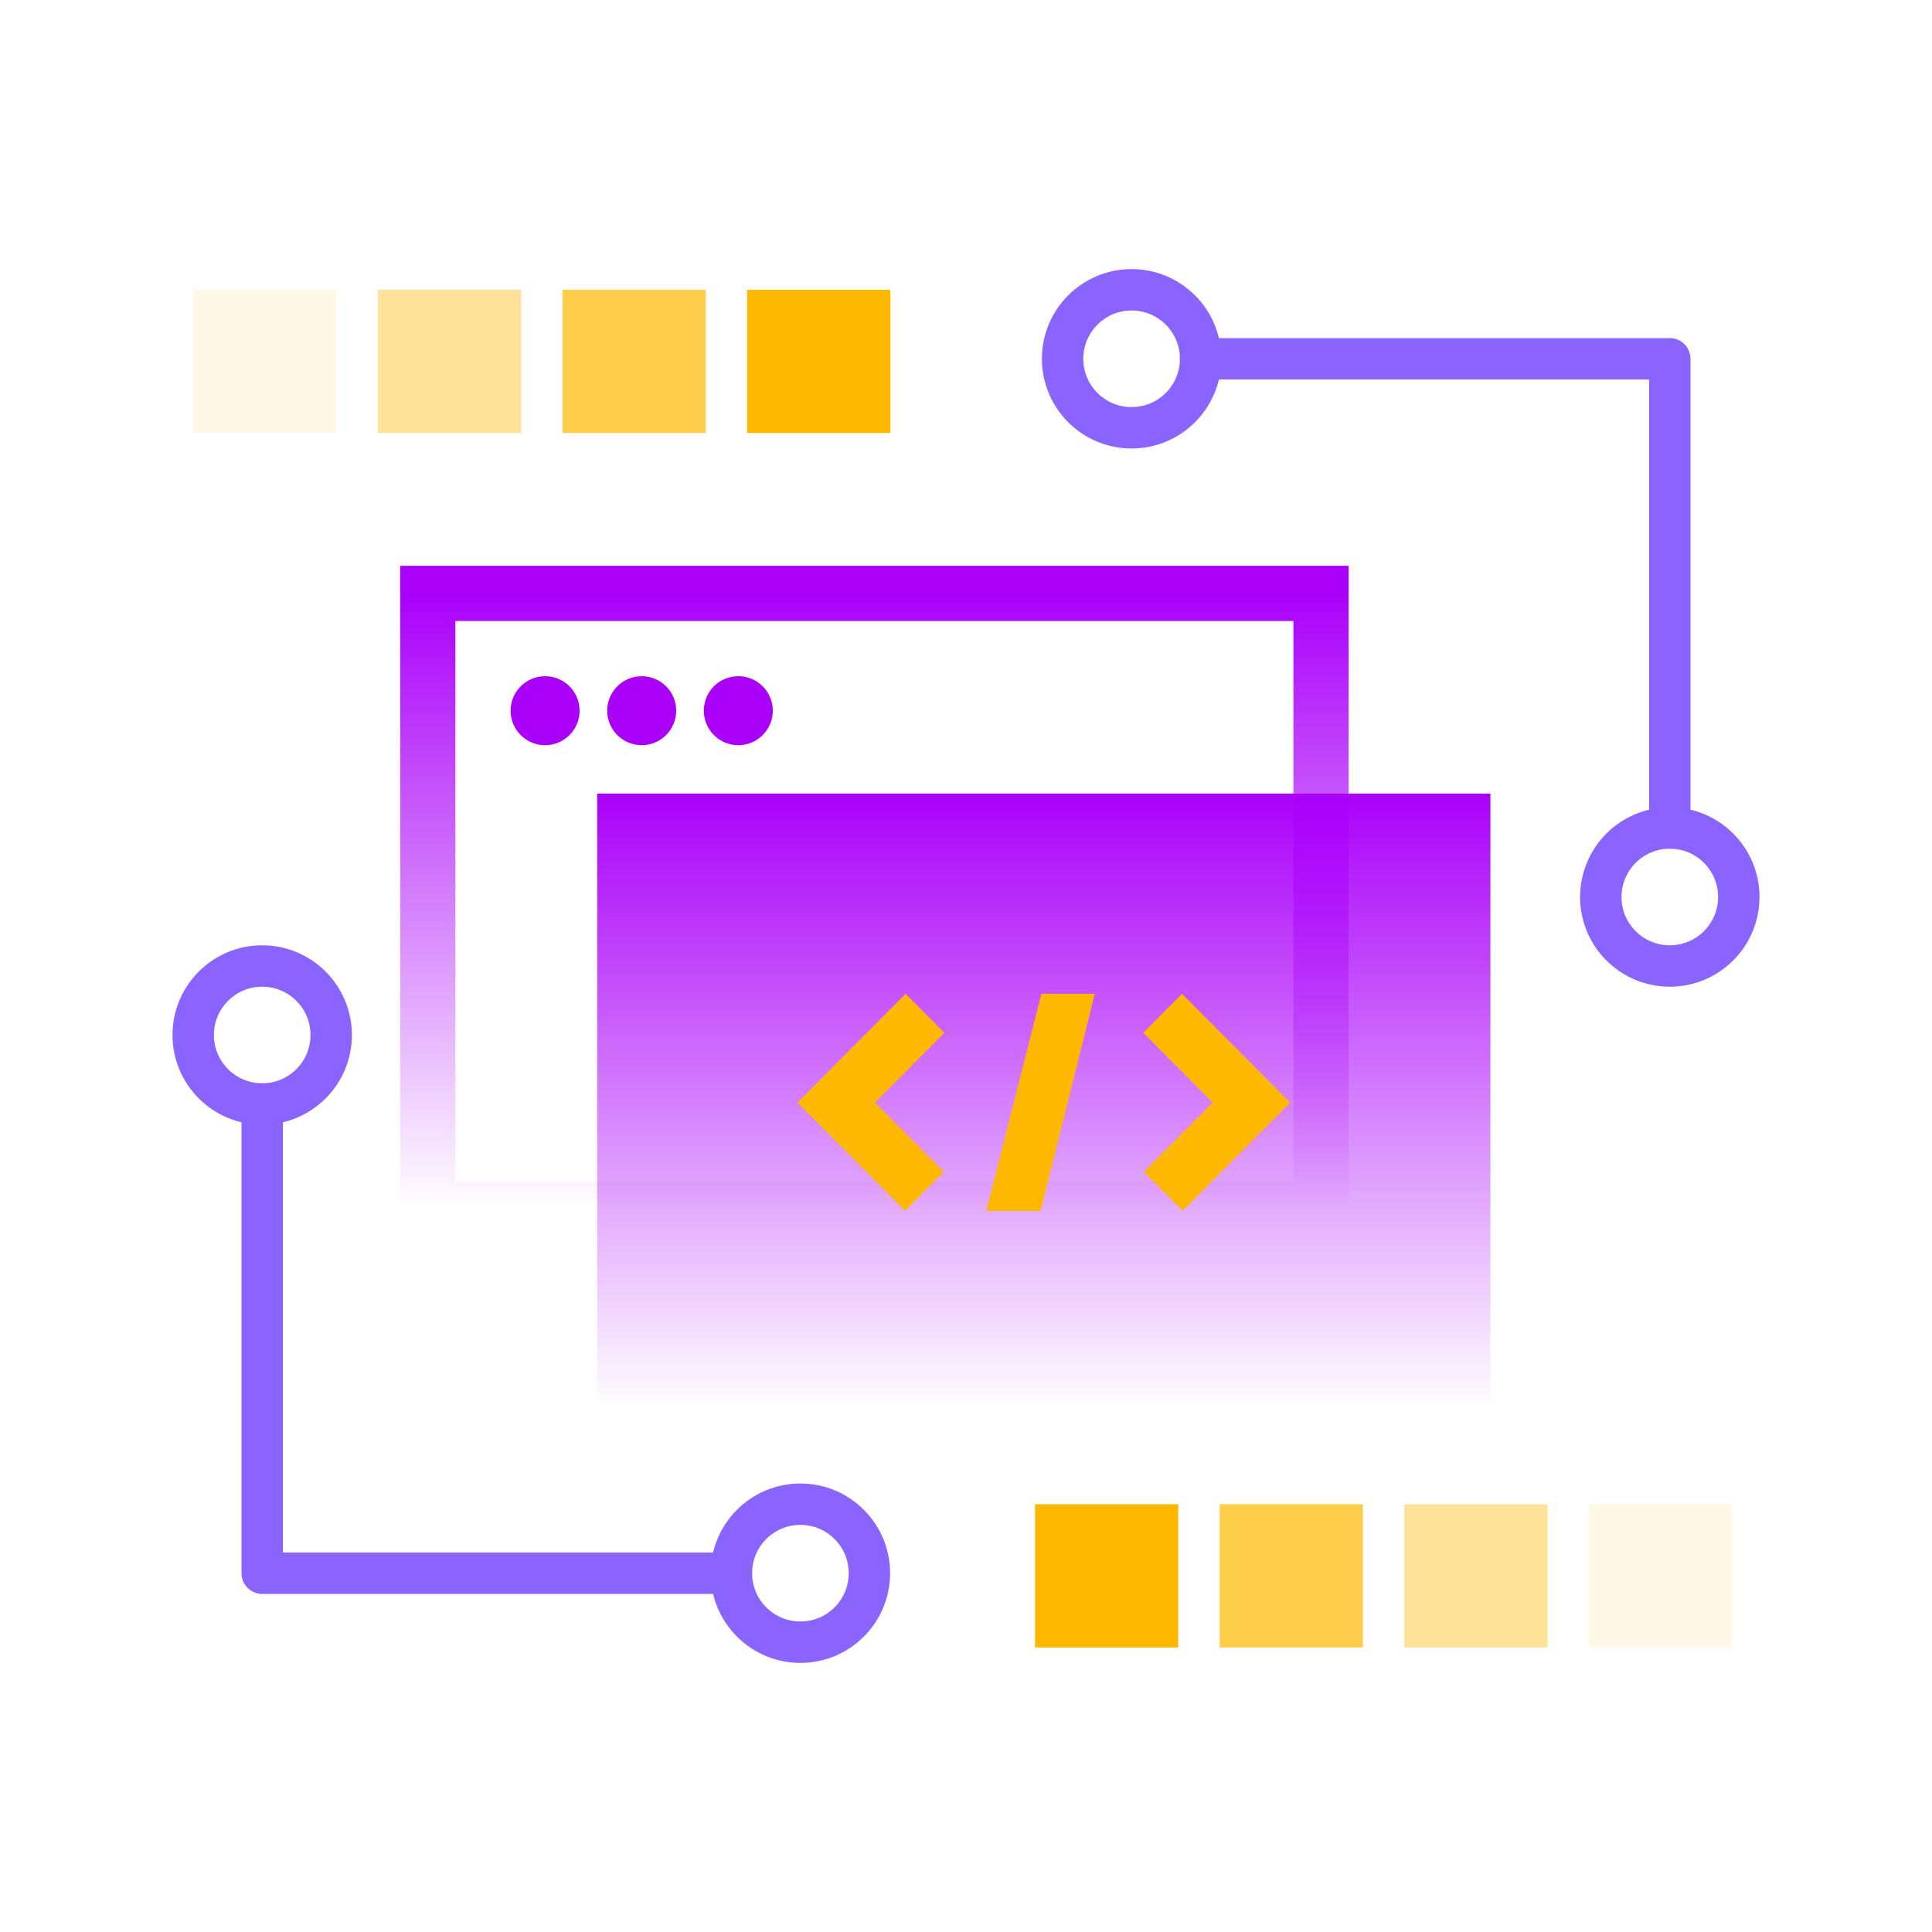
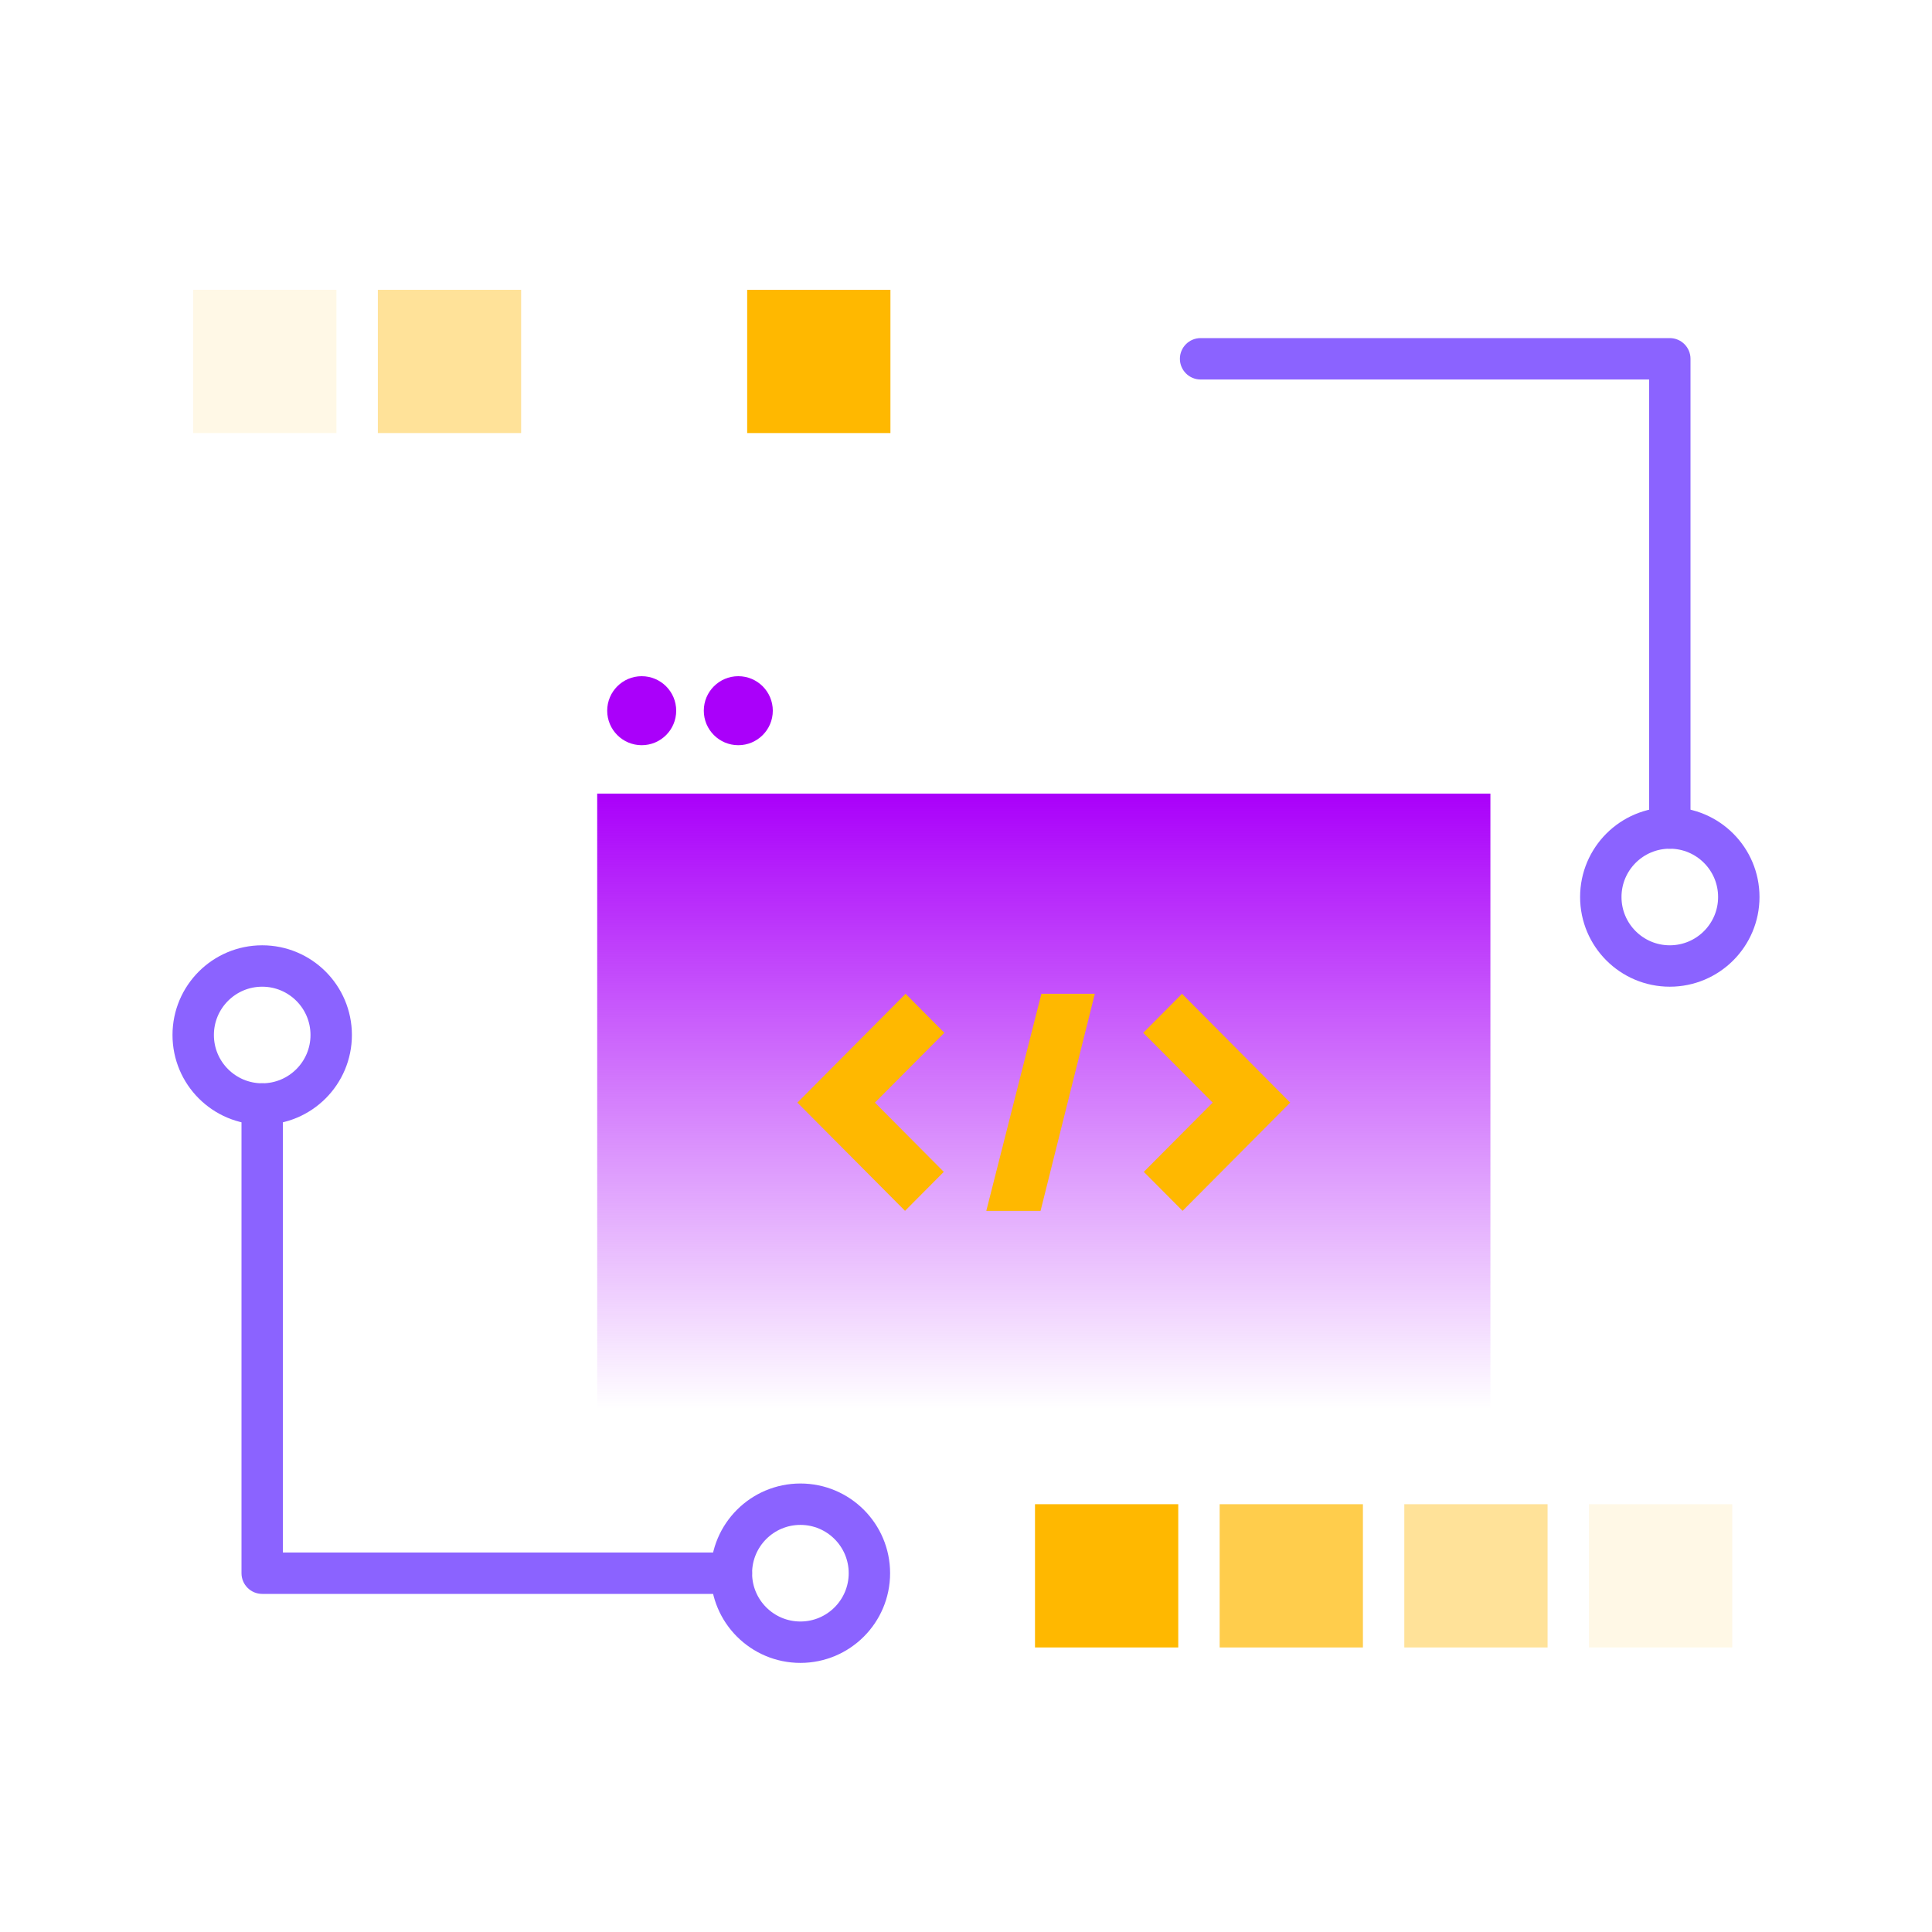
<svg xmlns="http://www.w3.org/2000/svg" width="140" height="140" viewBox="0 0 140 140" fill="none">
-   <rect x="31" y="43" width="64.725" height="44.638" stroke="url(#paint0_linear_31_101)" stroke-width="4" />
  <rect x="43.275" y="57.507" width="64.725" height="44.638" fill="url(#paint1_linear_31_101)" />
  <path fill-rule="evenodd" clip-rule="evenodd" d="M85.695 87.742L82.885 84.917L87.874 79.899L82.844 74.84L85.653 72.014L93.493 79.899L85.695 87.742ZM65.581 87.742L57.783 79.899L65.622 72.014L68.431 74.84L63.401 79.899L68.391 84.917L65.581 87.742ZM71.471 87.744H75.403L79.335 72.014H75.462L71.471 87.744Z" fill="#FFB800" />
-   <circle cx="39.5" cy="51.5" r="2.5" fill="#AA00FA" />
  <circle cx="46.5" cy="51.5" r="2.5" fill="#AA00FA" />
  <circle cx="53.5" cy="51.5" r="2.5" fill="#AA00FA" />
  <path d="M17.5 80C17.5 79.172 18.172 78.5 19 78.5C19.828 78.5 20.5 79.172 20.5 80H17.5ZM19 114V115.5C18.172 115.5 17.5 114.828 17.5 114H19ZM53 112.5C53.828 112.5 54.5 113.172 54.5 114C54.5 114.828 53.828 115.5 53 115.5V112.5ZM20.5 80V114H17.5V80H20.5ZM19 112.5H53V115.5H19V112.5Z" fill="#8B63FF" />
  <path fill-rule="evenodd" clip-rule="evenodd" d="M58 119C55.239 119 53 116.761 53 114C53 111.239 55.239 109 58 109C60.761 109 63 111.239 63 114C63 116.761 60.761 119 58 119Z" stroke="#8B63FF" stroke-width="3" />
  <path fill-rule="evenodd" clip-rule="evenodd" d="M19 80C16.239 80 14 77.761 14 75C14 72.239 16.239 70 19 70C21.761 70 24 72.239 24 75C24 77.761 21.761 80 19 80Z" stroke="#8B63FF" stroke-width="3" />
-   <path d="M122.5 60C122.5 60.828 121.828 61.5 121 61.5C120.172 61.5 119.5 60.828 119.5 60H122.5ZM121 26V24.5C121.828 24.5 122.5 25.172 122.5 26H121ZM87 27.5C86.172 27.5 85.5 26.828 85.5 26C85.5 25.172 86.172 24.5 87 24.5V27.5ZM119.5 60V26H122.5V60H119.5ZM121 27.5H87V24.5H121V27.5Z" fill="#8B63FF" />
-   <path fill-rule="evenodd" clip-rule="evenodd" d="M82 21C84.761 21 87 23.239 87 26C87 28.761 84.761 31 82 31C79.239 31 77 28.761 77 26C77 23.239 79.239 21 82 21Z" stroke="#8B63FF" stroke-width="3" />
+   <path d="M122.5 60C122.5 60.828 121.828 61.5 121 61.5C120.172 61.5 119.5 60.828 119.5 60H122.5ZM121 26V24.5C121.828 24.5 122.5 25.172 122.5 26H121ZM87 27.5C86.172 27.5 85.5 26.828 85.5 26C85.5 25.172 86.172 24.5 87 24.5V27.5ZM119.5 60V26H122.5V60H119.5M121 27.5H87V24.5H121V27.5Z" fill="#8B63FF" />
  <path fill-rule="evenodd" clip-rule="evenodd" d="M121 60C123.761 60 126 62.239 126 65C126 67.761 123.761 70 121 70C118.239 70 116 67.761 116 65C116 62.239 118.239 60 121 60Z" stroke="#8B63FF" stroke-width="3" />
  <rect opacity="0.1" width="10.381" height="10.381" transform="matrix(0 -1 -1 0 125.524 119.381)" fill="#FFB800" />
  <rect opacity="0.4" width="10.381" height="10.381" transform="matrix(0 -1 -1 0 112.143 119.381)" fill="#FFB800" />
  <rect opacity="0.7" width="10.381" height="10.381" transform="matrix(0 -1 -1 0 98.762 119.381)" fill="#FFB800" />
  <rect width="10.381" height="10.381" transform="matrix(0 -1 -1 0 85.381 119.381)" fill="#FFB800" />
  <rect opacity="0.1" width="10.381" height="10.381" transform="matrix(0 1 1 0 14 21)" fill="#FFB800" />
  <rect opacity="0.4" width="10.381" height="10.381" transform="matrix(0 1 1 0 27.381 21)" fill="#FFB800" />
-   <rect opacity="0.7" width="10.381" height="10.381" transform="matrix(0 1 1 0 40.762 21)" fill="#FFB800" />
  <rect width="10.381" height="10.381" transform="matrix(0 1 1 0 54.143 21)" fill="#FFB800" />
  <defs>
    <linearGradient id="paint0_linear_31_101" x1="63.362" y1="43" x2="63.362" y2="87.638" gradientUnits="userSpaceOnUse">
      <stop stop-color="#AA00FA" />
      <stop offset="1" stop-color="#AA00FA" stop-opacity="0" />
    </linearGradient>
    <linearGradient id="paint1_linear_31_101" x1="75.638" y1="57.507" x2="75.638" y2="102.145" gradientUnits="userSpaceOnUse">
      <stop stop-color="#AA00FA" />
      <stop offset="1" stop-color="#AA00FA" stop-opacity="0" />
    </linearGradient>
  </defs>
</svg>